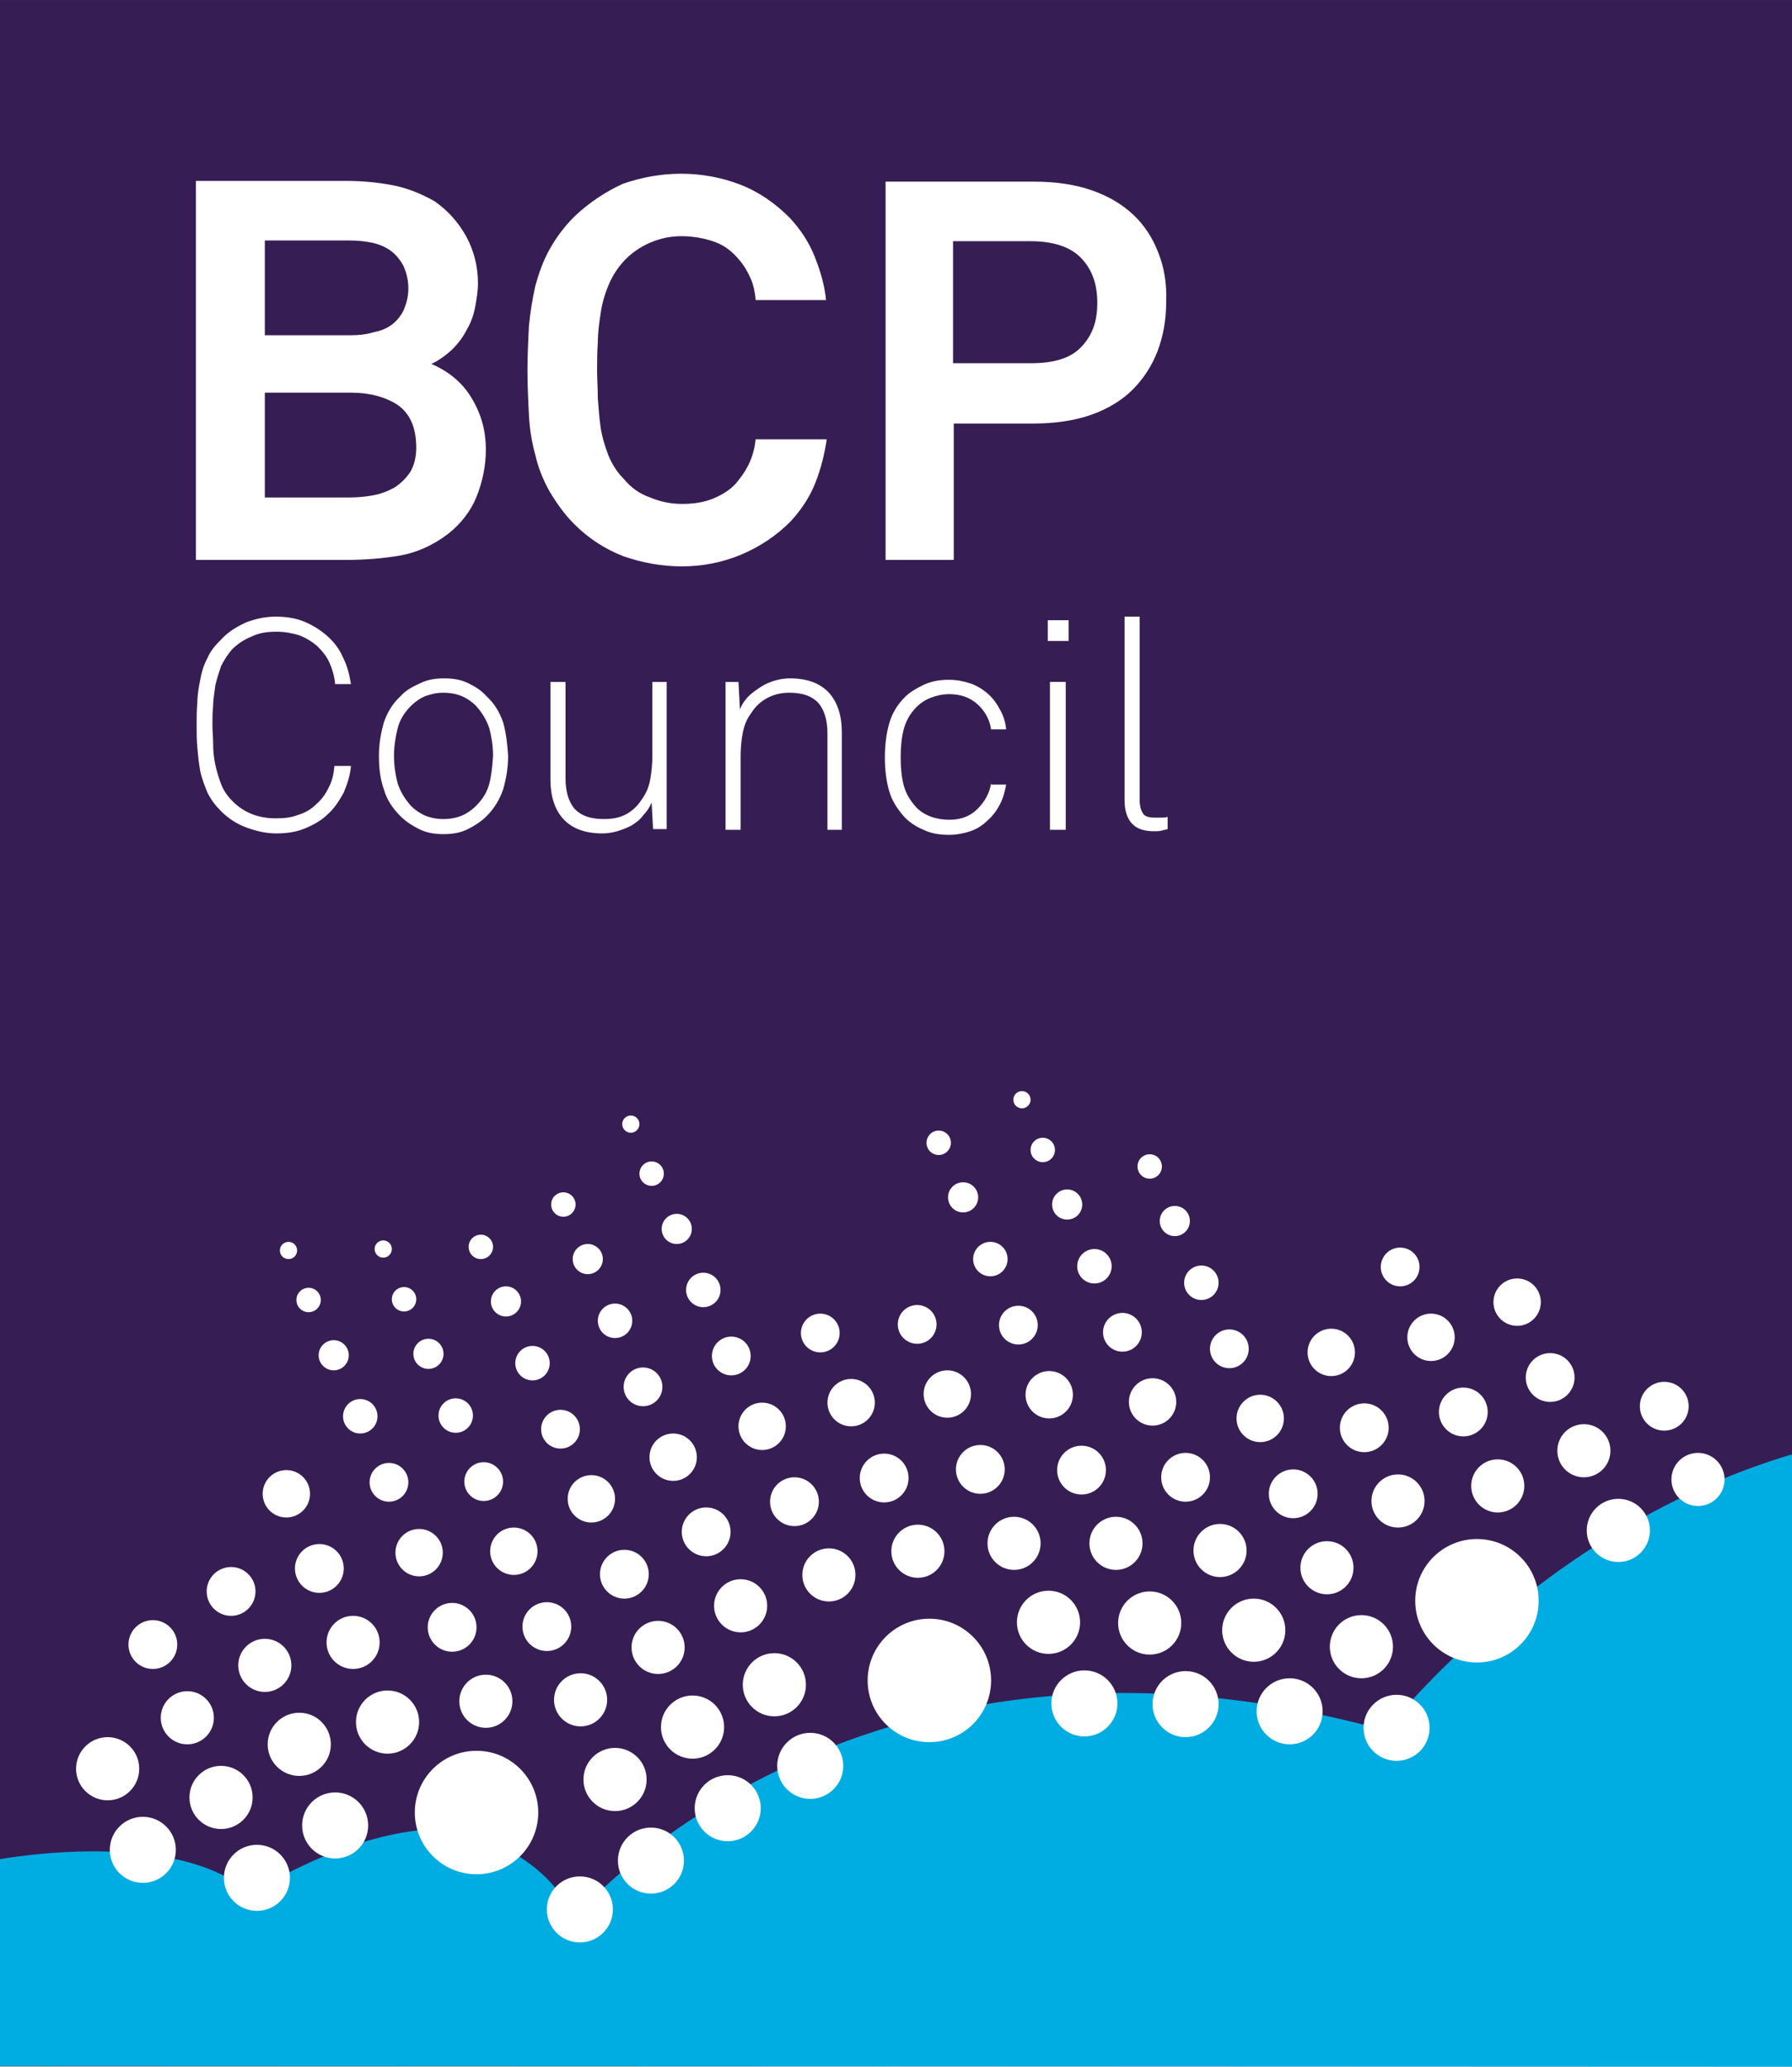
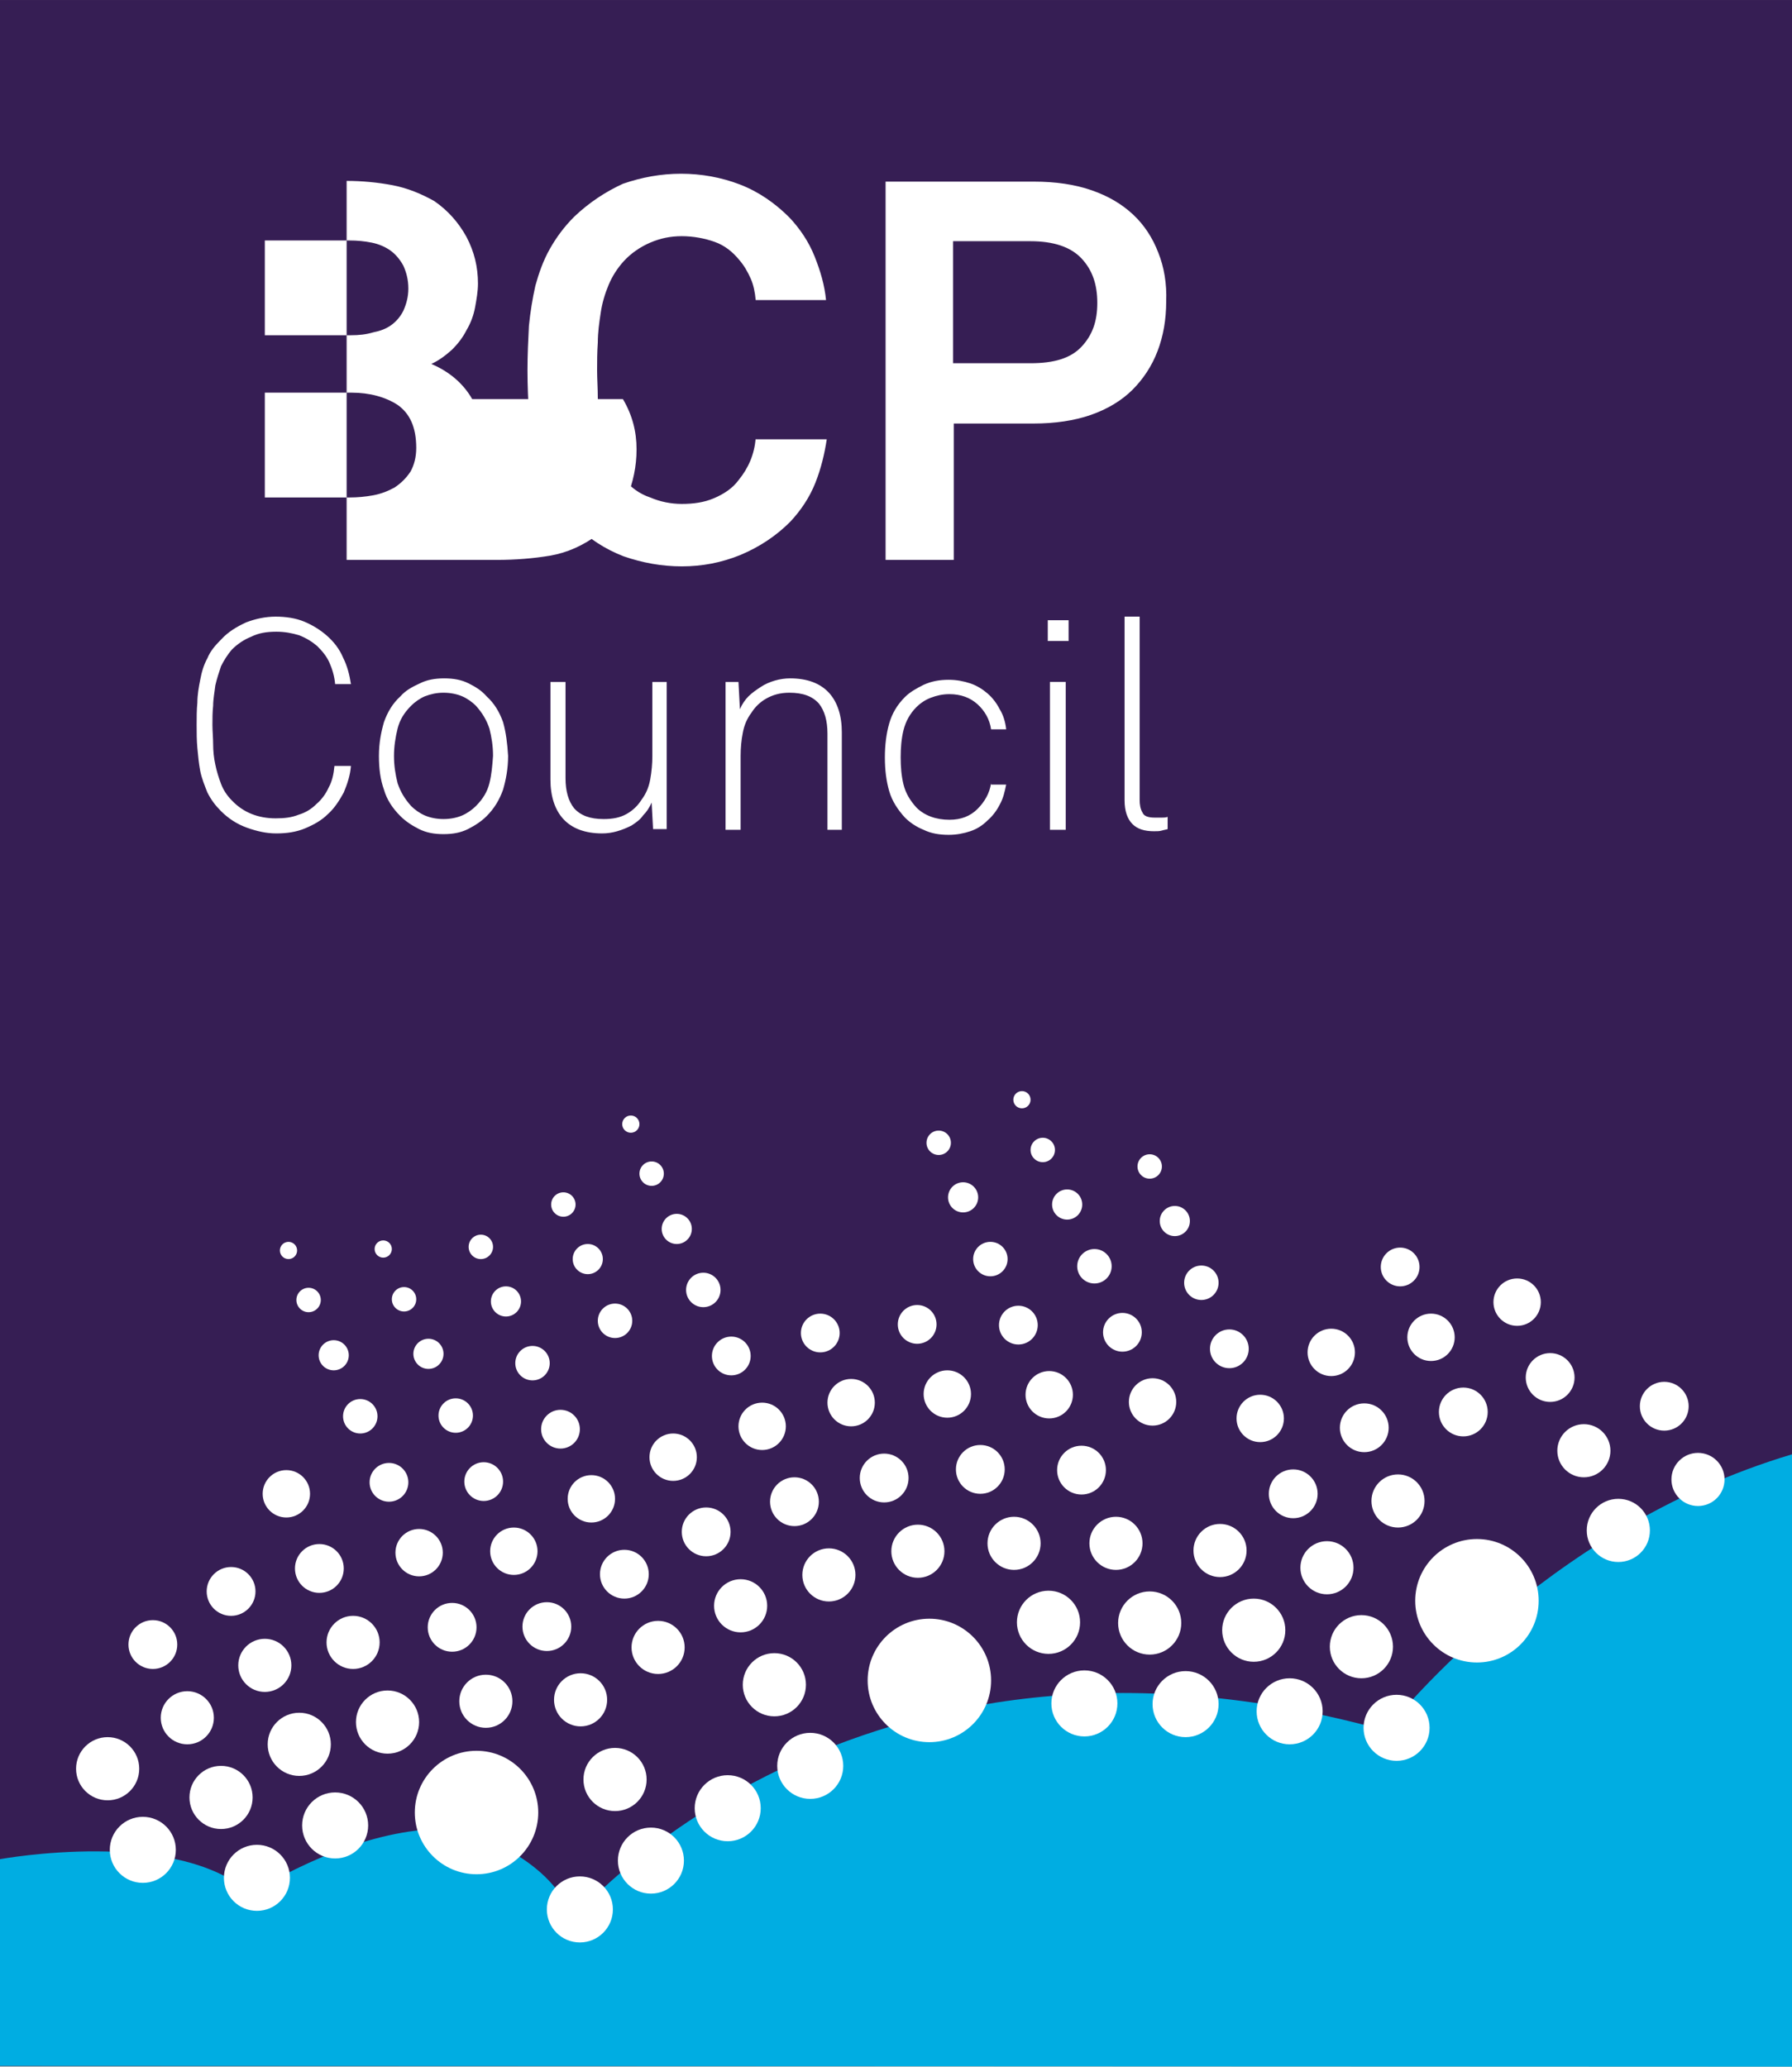
<svg xmlns="http://www.w3.org/2000/svg" height="339.559" viewBox="0 0 1000 1152.984" width="294.5">
  <rect x="0" y="0" width="1000" height="1152.984" fill="#808080" stroke="none" />
  <g transform="scale(40.048)">
    <path d="m0 0h24.97v28.78h-24.97z" fill="#361e54" />
    <path d="m0 28.78v-2.88s2.45-.45 3.49.48c.57-.34 1.58-.86 2.58-.9.65-.02 1.77.58 1.89 1.28 0 0 3.91-4.72 11.35-2.65 0 0 2.17-2.81 5.66-3.85v8.53z" fill="#00ade2" />
  </g>
  <g fill="#fff">
    <g transform="scale(40.048)">
      <path d="m16.27 11.38c-.03.01-.06.01-.08.01h-.1c-.09 0-.15-.02-.17-.07-.03-.05-.04-.11-.04-.18v-2.55h-.21v2.56c0 .15.04.26.11.33s.17.1.3.1c.04 0 .08 0 .11-.01s.05-.01.08-.02zm-1.42-1.88h-.22v2.06h.22zm.03-.86h-.28v.29h.29v-.29zm-1.07 2.27c-.02.14-.09.26-.19.36s-.23.15-.39.15c-.19 0-.35-.06-.46-.17-.09-.1-.15-.2-.18-.32s-.04-.25-.04-.38.01-.26.04-.38.09-.23.18-.32c.05-.05.12-.1.2-.13s.16-.05.26-.05c.16 0 .29.05.39.14s.17.21.19.35h.21c-.01-.1-.04-.2-.09-.28-.04-.08-.1-.16-.17-.22s-.15-.11-.24-.14-.19-.05-.3-.05c-.13 0-.24.02-.35.07-.1.05-.19.1-.26.17-.11.11-.18.23-.22.37s-.06.3-.06.47c0 .18.02.33.06.47s.12.26.22.37c.07.07.16.13.26.17.1.05.22.07.35.07.11 0 .21-.02.3-.05s.17-.08.24-.15c.07-.06.13-.14.17-.22.05-.09.07-.18.09-.28h-.21zm-2.08.65v-1.36c0-.23-.06-.42-.18-.55s-.3-.2-.54-.2c-.07 0-.14.01-.21.03s-.14.05-.2.09-.12.08-.17.13-.09.11-.12.18l-.02-.38h-.18v2.06h.21v-1.03c0-.11.01-.22.03-.32.02-.11.06-.2.12-.28.05-.08.12-.15.21-.2s.19-.08.32-.08c.19 0 .32.05.41.15.08.1.12.24.12.42v1.34zm-2.44-.01v-2.05h-.2v1.03c0 .11-.01.22-.03.33s-.06.2-.12.28c-.05.08-.12.15-.21.2s-.19.07-.32.07c-.19 0-.32-.05-.41-.15-.08-.1-.12-.24-.12-.42v-1.34h-.21v1.36c0 .23.06.42.18.55s.3.2.54.2c.07 0 .14-.01.21-.03s.14-.05.2-.08c.06-.04.12-.08.16-.14.05-.05.09-.11.12-.18l.02.37zm-2.47-.64c-.03.12-.09.22-.19.32-.05.05-.12.1-.19.13s-.16.05-.26.05-.19-.02-.26-.05-.14-.08-.19-.13c-.09-.1-.15-.2-.19-.32-.03-.12-.05-.24-.05-.38 0-.13.02-.26.05-.38s.09-.22.19-.32c.05-.05.12-.1.19-.13.08-.03.16-.05.26-.05s.19.02.26.05.14.08.19.13c.09.1.15.2.19.32.03.12.05.24.05.38-.01.14-.02.26-.05.38m.19-.85c-.05-.14-.12-.26-.23-.36-.07-.08-.15-.13-.25-.18s-.21-.07-.34-.07-.24.02-.34.07c-.11.05-.2.1-.27.18-.11.1-.18.22-.23.36-.04.14-.07.29-.07.47s.02.33.07.47c.04.14.12.26.23.37.07.07.16.13.26.18s.21.07.34.07.24-.02.34-.07.19-.11.26-.18c.11-.11.18-.23.23-.37.04-.14.07-.29.07-.47-.01-.17-.03-.33-.07-.47m-2.35.61c-.01.11-.03.21-.08.3-.04.09-.1.17-.17.23-.07.07-.15.12-.25.15-.1.04-.2.05-.32.05-.24 0-.45-.08-.61-.25-.07-.07-.12-.15-.15-.23s-.06-.17-.08-.27c-.02-.09-.03-.19-.03-.28s-.01-.19-.01-.27c0-.09 0-.18.01-.27 0-.09.02-.19.03-.28.02-.09.05-.18.08-.27.04-.08.09-.16.15-.23.08-.08.17-.14.27-.18.1-.05.21-.07.35-.07.12 0 .22.02.32.05.1.04.18.09.25.15.07.07.13.14.17.23s.07.19.08.3h.22c-.02-.13-.05-.25-.11-.37-.05-.12-.13-.22-.22-.3s-.2-.15-.32-.2-.26-.07-.4-.07-.28.03-.41.08c-.13.06-.25.13-.35.24-.08.08-.15.16-.19.26-.05.09-.08.19-.1.3-.02.1-.04.21-.04.32-.01.1-.01.2-.01.31s0 .21.01.32.02.21.04.32c.02.1.06.2.1.3.05.1.11.18.19.26.1.1.22.18.36.23s.27.08.41.08c.15 0 .28-.02.4-.07s.23-.11.32-.2c.09-.08.16-.19.22-.3.05-.12.09-.24.1-.37z" />
-       <path d="m15.07 4.83c-.15.16-.38.23-.71.23h-1.08v-1.7h1.08c.32 0 .56.08.71.24s.22.36.22.62-.07.45-.22.61m1.07-1.31c-.08-.21-.2-.39-.35-.53-.16-.15-.35-.26-.58-.34s-.5-.12-.8-.12h-2.07v5.27h.95v-1.9h1.11c.3 0 .57-.04.8-.12s.43-.2.58-.35.27-.33.35-.54.12-.44.12-.69c.01-.25-.03-.48-.11-.68m-5.61 2.59c-.02.22-.1.41-.24.58-.08.11-.2.19-.34.25s-.29.08-.45.08c-.15 0-.3-.03-.44-.09-.15-.05-.27-.14-.37-.26-.09-.09-.16-.2-.21-.32-.05-.13-.09-.26-.11-.39-.02-.14-.03-.28-.04-.41 0-.14-.01-.27-.01-.39s0-.25.01-.39c0-.14.02-.28.04-.41.02-.14.06-.27.11-.39s.12-.23.21-.33c.1-.11.23-.2.37-.26s.28-.09.44-.09.32.03.46.08.25.14.34.25c.07.08.12.17.16.26s.06.19.07.3h.98c-.02-.21-.08-.41-.16-.61s-.2-.38-.35-.54c-.2-.2-.43-.36-.69-.46s-.54-.15-.82-.15-.55.05-.81.14c-.24.11-.47.26-.68.46-.14.14-.25.29-.34.45s-.15.33-.2.51c-.04.18-.07.36-.09.56-.01.2-.02.4-.02.62s.01.42.02.62.04.38.09.56c.04.18.11.35.2.51.09.15.2.31.34.45.2.2.43.35.69.45.26.09.53.14.81.14s.55-.05.82-.16c.26-.11.49-.26.69-.46.15-.16.27-.34.35-.54s.13-.41.16-.61h-.99zm-4.81.46c-.06.09-.13.16-.22.22-.09.05-.19.09-.3.11s-.22.03-.33.03h-1.18v-1.46h1.21c.25 0 .47.06.64.17.17.12.26.31.26.6 0 .13-.03.24-.08.33m-.1-2.24c-.04.08-.1.15-.17.2s-.15.08-.25.1c-.1.03-.2.04-.31.04h-1.2v-1.32h1.18c.11 0 .21.01.31.03s.19.06.26.11.13.12.18.21c.04.09.07.19.07.32 0 .12-.03.22-.07.31m.96 1.23c-.12-.21-.31-.38-.57-.49.11-.05.2-.12.29-.2.08-.08.15-.17.2-.27.06-.1.1-.21.12-.32s.04-.22.04-.33c0-.23-.05-.44-.16-.65-.11-.2-.26-.37-.45-.5-.18-.1-.37-.18-.58-.22s-.43-.06-.64-.06h-2.1v5.28h2.1c.25 0 .5-.02.74-.06.23-.04.46-.14.67-.3.18-.14.32-.32.4-.52s.13-.42.13-.66c0-.25-.06-.48-.19-.7" />
+       <path d="m15.07 4.83c-.15.16-.38.23-.71.23h-1.08v-1.7h1.08c.32 0 .56.08.71.24s.22.36.22.62-.07.45-.22.61m1.07-1.31c-.08-.21-.2-.39-.35-.53-.16-.15-.35-.26-.58-.34s-.5-.12-.8-.12h-2.07v5.27h.95v-1.9h1.11c.3 0 .57-.04.8-.12s.43-.2.58-.35.27-.33.35-.54.12-.44.12-.69c.01-.25-.03-.48-.11-.68m-5.61 2.59c-.02.22-.1.41-.24.58-.08.11-.2.19-.34.25s-.29.08-.45.08c-.15 0-.3-.03-.44-.09-.15-.05-.27-.14-.37-.26-.09-.09-.16-.2-.21-.32-.05-.13-.09-.26-.11-.39-.02-.14-.03-.28-.04-.41 0-.14-.01-.27-.01-.39s0-.25.01-.39c0-.14.02-.28.04-.41.02-.14.06-.27.11-.39s.12-.23.21-.33c.1-.11.23-.2.37-.26s.28-.09.44-.09.32.03.46.08.25.14.34.25c.07.08.12.17.16.26s.06.19.07.3h.98c-.02-.21-.08-.41-.16-.61s-.2-.38-.35-.54c-.2-.2-.43-.36-.69-.46s-.54-.15-.82-.15-.55.05-.81.14c-.24.11-.47.26-.68.46-.14.14-.25.29-.34.45s-.15.33-.2.51c-.04.18-.07.36-.09.56-.01.2-.02.4-.02.62s.01.42.02.62.04.38.09.56c.04.18.11.35.2.51.09.15.2.31.34.45.2.2.43.35.69.45.26.09.53.14.81.14s.55-.05.82-.16c.26-.11.49-.26.69-.46.15-.16.27-.34.35-.54s.13-.41.16-.61h-.99zm-4.81.46c-.06.09-.13.16-.22.22-.09.05-.19.09-.3.11s-.22.03-.33.03h-1.18v-1.46h1.21c.25 0 .47.06.64.17.17.12.26.31.26.6 0 .13-.03.24-.08.33m-.1-2.24c-.04.08-.1.15-.17.2s-.15.08-.25.1c-.1.03-.2.04-.31.04h-1.2v-1.32h1.18c.11 0 .21.01.31.03s.19.06.26.11.13.12.18.21c.04.09.07.19.07.32 0 .12-.03.22-.07.31m.96 1.23c-.12-.21-.31-.38-.57-.49.11-.05.2-.12.29-.2.08-.08.15-.17.2-.27.06-.1.1-.21.12-.32s.04-.22.04-.33c0-.23-.05-.44-.16-.65-.11-.2-.26-.37-.45-.5-.18-.1-.37-.18-.58-.22s-.43-.06-.64-.06v5.28h2.1c.25 0 .5-.02.74-.06.23-.04.46-.14.67-.3.18-.14.32-.32.4-.52s.13-.42.13-.66c0-.25-.06-.48-.19-.7" />
    </g>
    <circle cx="265.919" cy="1011.213" r="34.441" stroke-width="40.048" />
    <circle cx="518.622" cy="937.525" r="34.441" stroke-width="40.048" />
    <circle cx="824.189" cy="893.072" r="34.441" stroke-width="40.048" />
    <circle cx="719.664" cy="954.746" r="18.422" stroke-width="40.048" />
    <circle cx="699.64" cy="909.491" r="17.621" stroke-width="40.048" />
    <circle cx="680.817" cy="865.038" r="14.818" stroke-width="40.048" />
-     <circle cx="661.594" cy="824.189" r="13.616" stroke-width="40.048" />
    <circle cx="643.172" cy="782.139" r="13.216" stroke-width="40.048" />
    <circle cx="626.352" cy="743.292" r="10.813" stroke-width="40.048" />
    <circle cx="610.733" cy="706.448" r="9.612" stroke-width="40.048" />
    <circle cx="595.515" cy="672.006" r="8.41" stroke-width="40.048" />
    <circle cx="581.898" cy="641.57" r="6.808" stroke-width="40.048" />
    <circle cx="570.284" cy="613.536" r="4.806" stroke-width="40.048" />
    <circle cx="779.335" cy="963.957" r="18.422" stroke-width="40.048" />
    <circle cx="759.712" cy="918.702" r="17.621" stroke-width="40.048" />
    <circle cx="740.489" cy="874.65" r="14.818" stroke-width="40.048" />
    <circle cx="721.666" cy="833.4" r="13.616" stroke-width="40.048" />
    <circle cx="703.244" cy="791.35" r="13.216" stroke-width="40.048" />
    <circle cx="686.023" cy="752.503" r="10.813" stroke-width="40.048" />
    <circle cx="670.404" cy="715.659" r="9.612" stroke-width="40.048" />
    <circle cx="655.587" cy="681.217" r="8.41" stroke-width="40.048" />
    <circle cx="641.57" cy="650.781" r="6.808" stroke-width="40.048" />
    <circle cx="661.594" cy="950.741" r="18.422" stroke-width="40.048" />
    <circle cx="641.57" cy="905.487" r="17.621" stroke-width="40.048" />
    <circle cx="622.747" cy="861.033" r="14.818" stroke-width="40.048" />
    <circle cx="603.524" cy="820.184" r="13.616" stroke-width="40.048" />
    <circle cx="585.503" cy="778.134" r="13.216" stroke-width="40.048" />
    <circle cx="568.282" cy="739.287" r="10.813" stroke-width="40.048" />
    <circle cx="552.663" cy="702.443" r="9.612" stroke-width="40.048" />
    <circle cx="537.445" cy="668.002" r="8.41" stroke-width="40.048" />
    <circle cx="523.829" cy="637.565" r="6.808" stroke-width="40.048" />
    <circle cx="605.126" cy="950.34" r="18.422" stroke-width="40.048" />
    <circle cx="585.102" cy="905.086" r="17.621" stroke-width="40.048" />
    <circle cx="565.879" cy="861.033" r="14.818" stroke-width="40.048" />
    <circle cx="547.056" cy="819.784" r="13.616" stroke-width="40.048" />
    <circle cx="528.634" cy="777.733" r="13.216" stroke-width="40.048" />
    <circle cx="511.814" cy="738.887" r="10.813" stroke-width="40.048" />
    <circle cx="452.143" cy="985.182" r="18.422" stroke-width="40.048" />
    <circle cx="432.119" cy="939.928" r="17.621" stroke-width="40.048" />
    <circle cx="413.296" cy="895.875" r="14.818" stroke-width="40.048" />
    <circle cx="394.073" cy="854.626" r="13.616" stroke-width="40.048" />
    <circle cx="375.651" cy="812.976" r="13.216" stroke-width="40.048" />
-     <circle cx="358.831" cy="773.728" r="10.813" stroke-width="40.048" />
    <circle cx="343.212" cy="736.884" r="9.612" stroke-width="40.048" />
    <circle cx="327.994" cy="702.443" r="8.41" stroke-width="40.048" />
    <circle cx="314.377" cy="672.006" r="6.808" stroke-width="40.048" />
    <circle cx="406.087" cy="1008.811" r="18.422" stroke-width="40.048" />
-     <circle cx="386.464" cy="963.556" r="17.621" stroke-width="40.048" />
    <circle cx="367.241" cy="919.103" r="14.818" stroke-width="40.048" />
    <circle cx="348.418" cy="878.254" r="13.616" stroke-width="40.048" />
    <circle cx="329.996" cy="836.203" r="13.216" stroke-width="40.048" />
    <circle cx="312.775" cy="797.357" r="10.813" stroke-width="40.048" />
    <circle cx="297.157" cy="760.513" r="9.612" stroke-width="40.048" />
    <circle cx="282.339" cy="726.071" r="8.41" stroke-width="40.048" />
    <circle cx="268.322" cy="695.635" r="6.808" stroke-width="40.048" />
    <circle cx="363.236" cy="1038.046" r="18.422" stroke-width="40.048" />
    <circle cx="343.212" cy="992.791" r="17.621" stroke-width="40.048" />
    <circle cx="323.989" cy="948.338" r="14.818" stroke-width="40.048" />
    <circle cx="305.166" cy="907.489" r="13.616" stroke-width="40.048" />
    <circle cx="286.744" cy="865.439" r="13.216" stroke-width="40.048" />
    <circle cx="269.924" cy="826.592" r="10.813" stroke-width="40.048" />
    <circle cx="254.305" cy="789.748" r="9.612" stroke-width="40.048" />
    <circle cx="239.087" cy="755.306" r="8.41" stroke-width="40.048" />
    <circle cx="225.471" cy="724.87" r="6.808" stroke-width="40.048" />
    <circle cx="213.857" cy="696.836" r="4.806" stroke-width="40.048" />
    <circle cx="323.588" cy="1065.278" r="18.422" stroke-width="40.048" />
    <circle cx="271.125" cy="949.139" r="14.818" stroke-width="40.048" />
    <circle cx="252.303" cy="907.889" r="13.616" stroke-width="40.048" />
    <circle cx="233.881" cy="866.239" r="13.216" stroke-width="40.048" />
    <circle cx="217.06" cy="826.992" r="10.813" stroke-width="40.048" />
    <circle cx="201.041" cy="790.148" r="9.612" stroke-width="40.048" />
    <circle cx="186.223" cy="756.107" r="8.41" stroke-width="40.048" />
    <circle cx="172.207" cy="725.27" r="6.808" stroke-width="40.048" />
    <circle cx="160.993" cy="697.637" r="4.806" stroke-width="40.048" />
    <circle cx="462.555" cy="878.654" r="14.818" stroke-width="40.048" />
    <circle cx="443.332" cy="837.805" r="13.616" stroke-width="40.048" />
    <circle cx="425.31" cy="795.755" r="13.216" stroke-width="40.048" />
    <circle cx="408.09" cy="756.508" r="10.813" stroke-width="40.048" />
    <circle cx="392.471" cy="719.664" r="9.612" stroke-width="40.048" />
    <circle cx="377.653" cy="685.623" r="8.41" stroke-width="40.048" />
    <circle cx="363.636" cy="654.786" r="6.808" stroke-width="40.048" />
    <circle cx="352.022" cy="627.153" r="4.806" stroke-width="40.048" />
    <circle cx="512.215" cy="865.439" r="14.818" stroke-width="40.048" />
    <circle cx="493.392" cy="824.59" r="13.616" stroke-width="40.048" />
    <circle cx="474.97" cy="782.539" r="13.216" stroke-width="40.048" />
    <circle cx="457.749" cy="743.692" r="10.813" stroke-width="40.048" />
    <circle cx="216.26" cy="960.753" r="17.621" stroke-width="40.048" />
    <circle cx="197.036" cy="916.3" r="14.818" stroke-width="40.048" />
    <circle cx="178.214" cy="875.05" r="13.616" stroke-width="40.048" />
    <circle cx="159.792" cy="833.4" r="13.216" stroke-width="40.048" />
    <circle cx="187.024" cy="1018.422" r="18.422" stroke-width="40.048" />
    <circle cx="167" cy="973.168" r="17.621" stroke-width="40.048" />
    <circle cx="147.777" cy="929.115" r="14.818" stroke-width="40.048" />
    <circle cx="128.955" cy="887.865" r="13.616" stroke-width="40.048" />
    <circle cx="143.372" cy="1047.657" r="18.422" stroke-width="40.048" />
    <circle cx="123.348" cy="1002.803" r="17.621" stroke-width="40.048" />
    <circle cx="104.525" cy="958.35" r="14.818" stroke-width="40.048" />
    <circle cx="85.302" cy="917.501" r="13.616" stroke-width="40.048" />
    <circle cx="79.696" cy="1032.038" r="18.422" stroke-width="40.048" />
    <circle cx="60.072" cy="986.784" r="17.621" stroke-width="40.048" />
    <circle cx="903.084" cy="853.825" r="17.621" stroke-width="40.048" />
    <circle cx="883.861" cy="809.371" r="14.818" stroke-width="40.048" />
    <circle cx="865.038" cy="768.522" r="13.616" stroke-width="40.048" />
    <circle cx="846.616" cy="726.472" r="13.216" stroke-width="40.048" />
-     <circle cx="835.803" cy="828.995" r="14.818" stroke-width="40.048" />
    <circle cx="816.58" cy="787.745" r="13.616" stroke-width="40.048" />
    <circle cx="798.558" cy="746.095" r="13.216" stroke-width="40.048" />
    <circle cx="781.338" cy="706.848" r="10.813" stroke-width="40.048" />
    <circle cx="947.537" cy="825.391" r="14.818" stroke-width="40.048" />
    <circle cx="928.715" cy="784.541" r="13.616" stroke-width="40.048" />
    <circle cx="780.136" cy="837.405" r="14.818" stroke-width="40.048" />
    <circle cx="761.314" cy="796.556" r="13.616" stroke-width="40.048" />
    <circle cx="742.891" cy="754.505" r="13.216" stroke-width="40.048" />
  </g>
</svg>